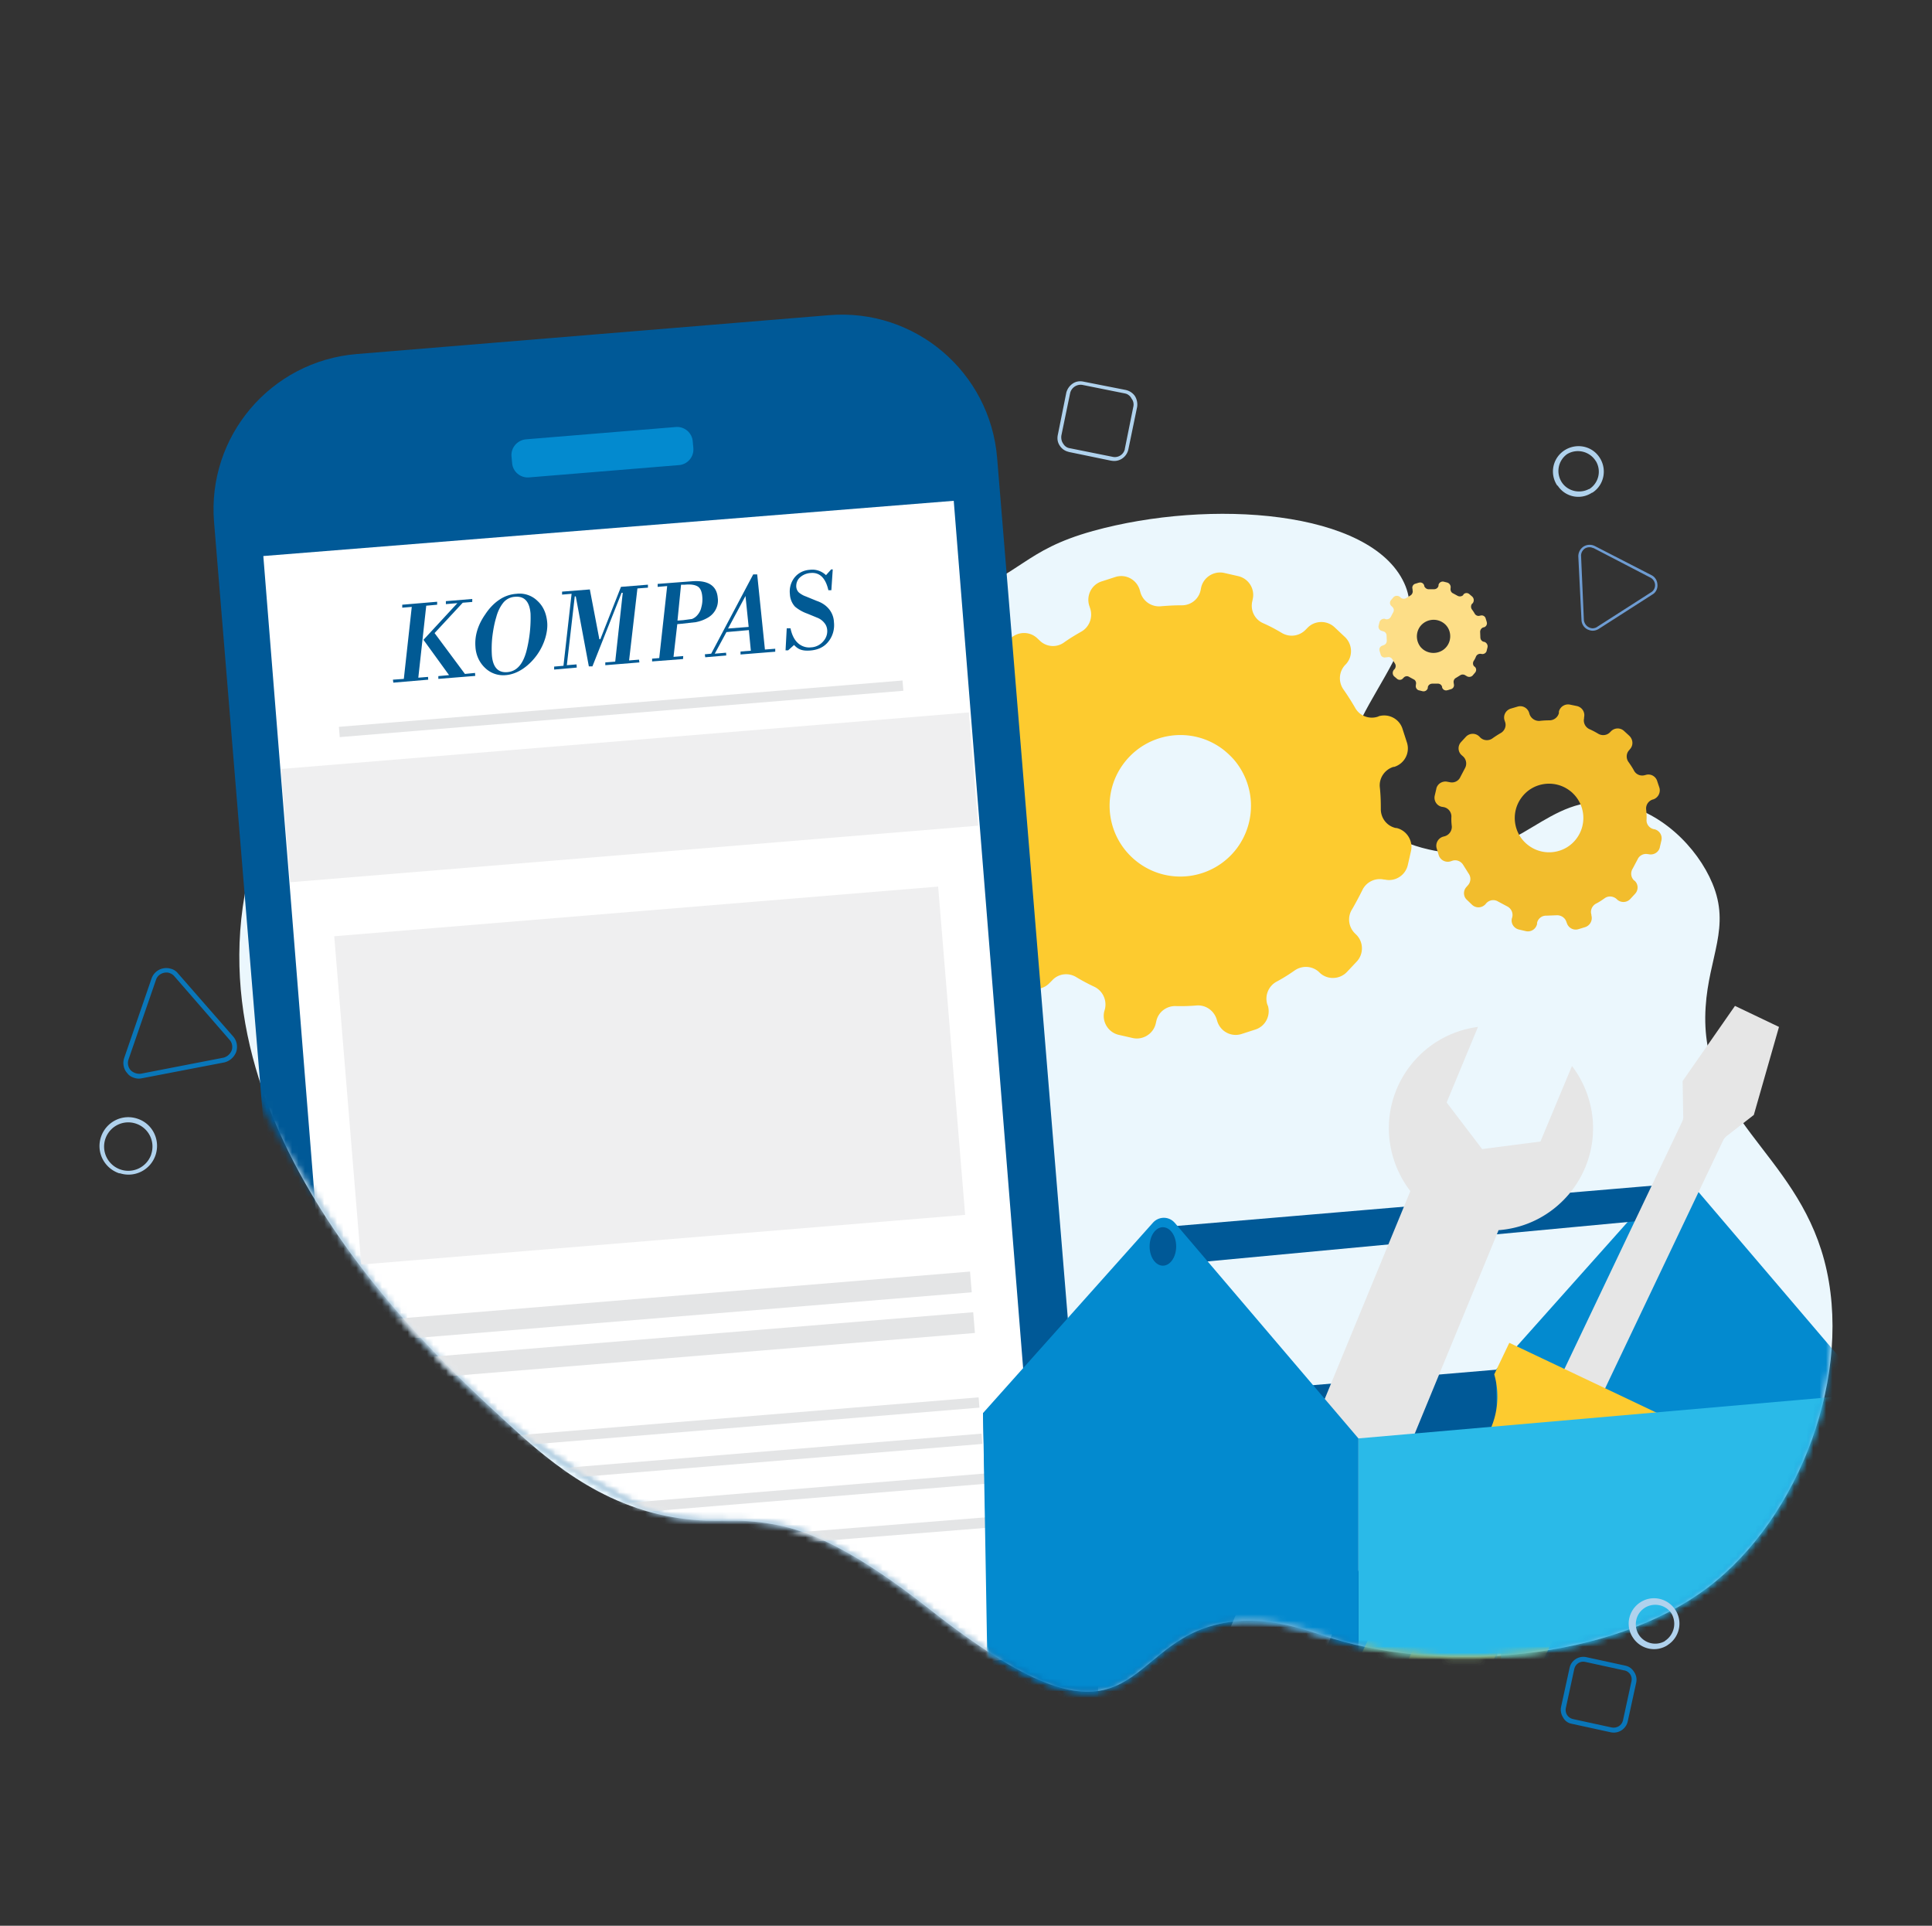
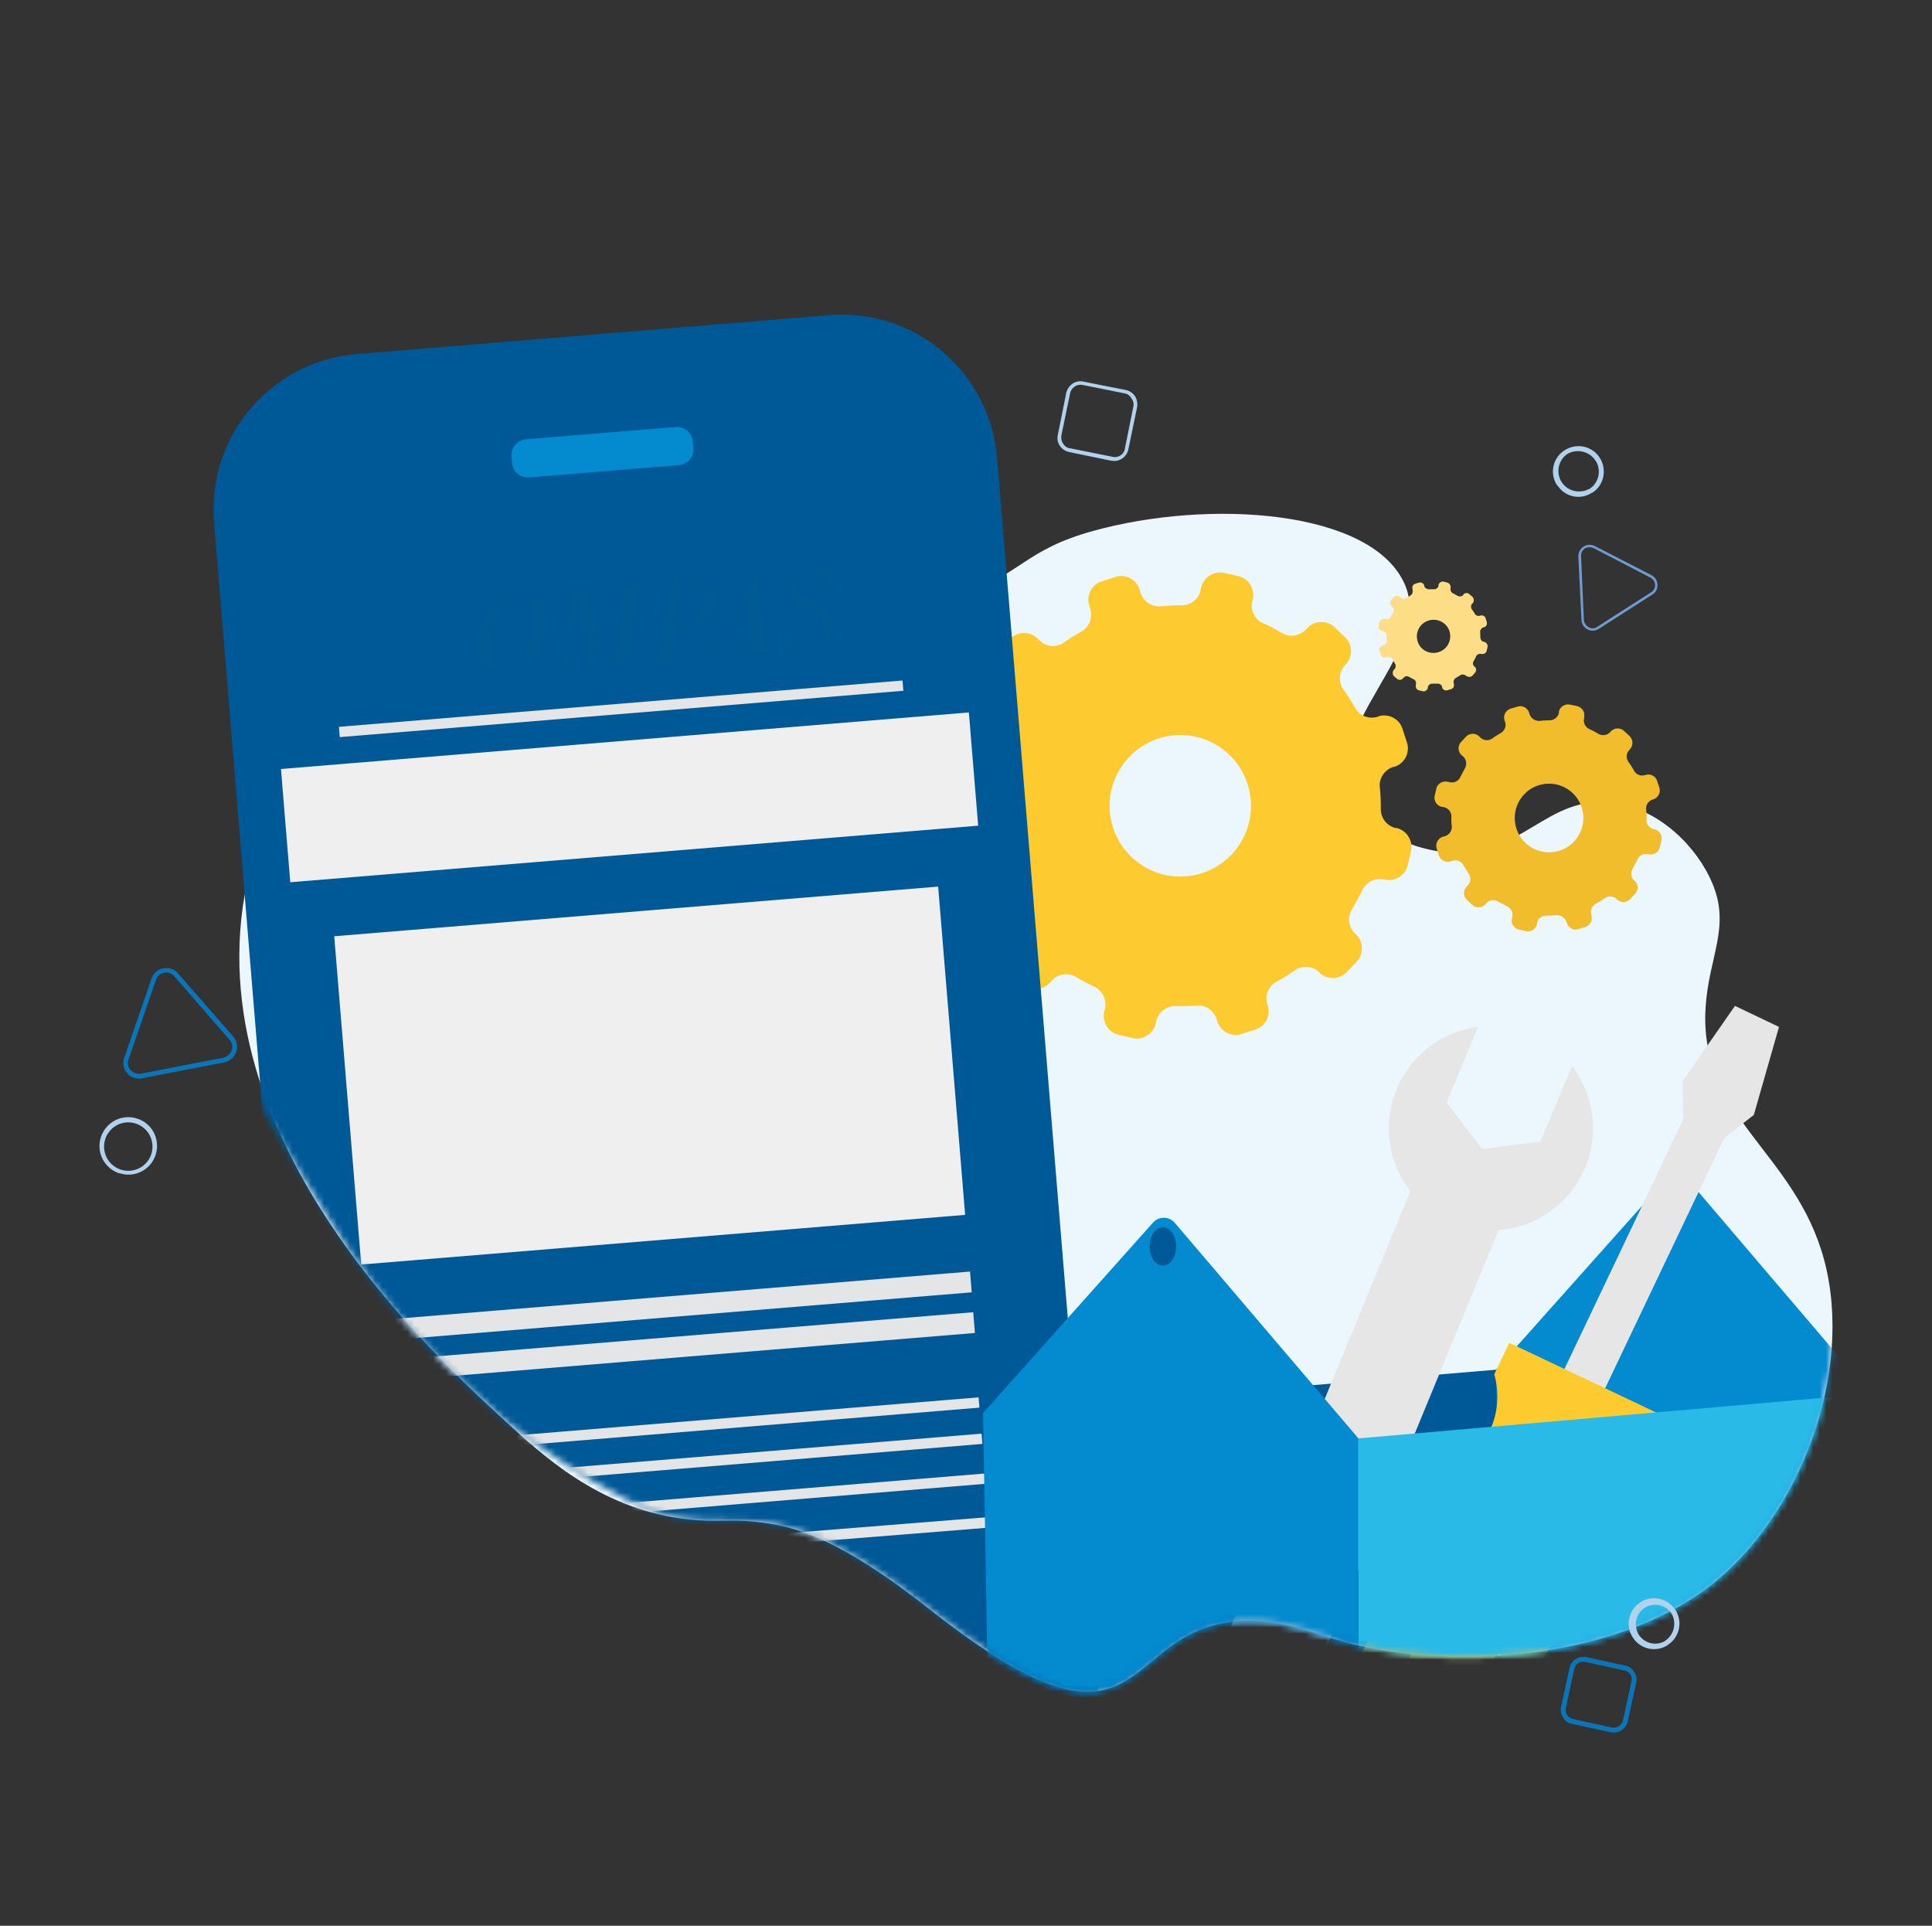
<svg xmlns="http://www.w3.org/2000/svg" width="301" height="300" fill="none">
  <rect width="100%" height="100%" fill="#333333" stroke="none" />
  <style>.M{fill-rule:evenodd}.N{fill:#fff}.O{fill:#e4e5e6}.P{fill:#015a94}.Q{fill:#005997}.R{fill:#038acf}</style>
  <g class="M">
    <path d="M251.458 125.066c-10.504-1.483-14.551 8.897-26.136 7.723-4.572-.463-11.677-2.842-14.458-8.248-5.653-11.029 12.821-23.078 7.909-33.705-5.252-11.4-30.245-13.16-48.472-8.125-10.998 3.058-11.029 6.858-21.316 10.226-31.542 10.411-46.649-9.361-72.167-.68-18.598 6.333-32.562 24.437-37.412 41.49-11.461 40.625 26.692 76.028 39.018 87.366 6.086 5.623 14.767 13.624 27.526 15.416 6.272.896 8.032-.247 14.86.989 5.468 1.019 12.419 4.047 24.035 13.191 30.801 24.251 29.72 7.538 42.787 2.935 8.187-2.873 15.601.278 20.143 1.668 17.115 5.19 43.096 3.491 58.296-8.001 14.427-10.936 22.799-33.55 18.134-51.005-4.541-16.991-19.586-22.181-18.474-39.42.494-7.847 3.923-12.45 1.05-19.277-2.317-5.561-8.125-11.524-15.323-12.543z" fill="#ebf7fd" />
    <path d="M192.73 132.109c-3.645 4.882-10.535 5.901-15.415 2.256s-5.901-10.535-2.256-15.416 10.535-5.901 15.416-2.255a12.66 12.66 0 0 1 1.761 1.637 11.06 11.06 0 0 1 .494 13.778zm16.775-32.901l-1.606-1.514c-1.205-1.112-3.12-1.05-4.233.154l-.216.216c-.988 1.05-2.533 1.267-3.769.525-.926-.556-1.915-1.081-2.904-1.514-1.328-.587-2.008-2.039-1.668-3.429l.062-.309c.371-1.606-.649-3.213-2.255-3.584l-2.163-.494c-1.607-.371-3.244.649-3.615 2.255l-.092.463c-.309 1.39-1.545 2.348-2.966 2.317-1.081 0-2.162.062-3.244.154a3.02 3.02 0 0 1-3.151-2.132l-.124-.432c-.494-1.606-2.162-2.502-3.768-2.008l-2.101.68c-1.576.463-2.472 2.132-2.008 3.738l.185.556c.402 1.359-.154 2.811-1.359 3.522-.927.525-1.854 1.081-2.719 1.699a2.94 2.94 0 0 1-3.738-.216l-.494-.463c-1.205-1.112-3.12-1.019-4.233.185l-1.513 1.606c-1.113 1.205-1.051 3.12.154 4.233l.525.494c1.051.958 1.267 2.533.525 3.738a24.13 24.13 0 0 0-1.482 2.78c-.587 1.267-2.008 1.947-3.368 1.638l-.679-.155c-1.607-.37-3.244.649-3.615 2.255l-.494 2.163c-.371 1.606.649 3.244 2.255 3.615l.711.154c1.359.309 2.347 1.545 2.317 2.935a36.39 36.39 0 0 0 .123 3.182 2.98 2.98 0 0 1-2.131 3.12l-.649.185c-1.607.495-2.503 2.163-2.008 3.769l.679 2.101c.464 1.576 2.132 2.472 3.739 2.008l.617-.185c1.329-.433 2.812.124 3.491 1.359.526.927 1.082 1.823 1.669 2.719.833 1.143.741 2.718-.217 3.769l-.463.463c-1.113 1.205-1.02 3.12.185 4.233l1.607 1.513c1.205 1.113 3.12 1.051 4.232-.154l.402-.402c.957-1.05 2.533-1.235 3.738-.494a31.21 31.21 0 0 0 2.842 1.514c1.266.618 1.946 2.039 1.637 3.429l-.123.432c-.371 1.607.649 3.244 2.255 3.615l2.163.494c1.606.371 3.243-.648 3.614-2.255l.093-.402c.309-1.39 1.575-2.347 2.996-2.317a28.57 28.57 0 0 0 3.244-.092c1.421-.124 2.719.772 3.151 2.132l.093.309c.494 1.606 2.163 2.502 3.769 2.008l2.101-.68c1.575-.463 2.471-2.101 2.039-3.677 0-.03 0-.03-.031-.061l-.093-.247a3.02 3.02 0 0 1 1.452-3.491c.989-.526 1.916-1.112 2.842-1.761 1.174-.804 2.719-.711 3.769.247l.155.154c1.205 1.113 3.12 1.02 4.232-.185l1.514-1.607c1.112-1.204 1.05-3.12-.155-4.232l-.092-.093c-1.051-.988-1.267-2.595-.494-3.799.556-.958 1.081-1.946 1.575-2.935.587-1.298 2.008-2.008 3.398-1.699h.124c1.606.371 3.213-.649 3.584-2.255l.494-2.163c.37-1.607-.649-3.244-2.256-3.615h-.123c-1.39-.309-2.348-1.575-2.317-2.996 0-1.113-.031-2.225-.154-3.337-.155-1.421.741-2.749 2.1-3.182h.124c1.606-.494 2.502-2.162 2.008-3.769l-.68-2.1c-.463-1.576-2.1-2.472-3.676-2.04-.031 0-.031 0-.062.032l-.155.061c-1.359.433-2.842-.154-3.521-1.421-.556-.957-1.143-1.884-1.792-2.811a3.03 3.03 0 0 1 .216-3.8l.155-.155c1.112-1.205 1.05-3.12-.186-4.263.031.031 0 0 0 0z" fill="#fdcb2f" />
    <path d="M225.414 100.691c-.865 1.143-2.533 1.359-3.676.494-.124-.092-.247-.216-.371-.34-.772-.926-.834-2.255-.123-3.243a2.64 2.64 0 0 1 3.645-.556c1.174.834 1.39 2.502.525 3.645zm3.955-7.754l-.402-.34c-.278-.278-.711-.278-.958 0l-.031.031v.062c-.247.247-.618.278-.896.124l-.679-.371c-.309-.124-.464-.463-.402-.803v-.062c.062-.371-.185-.742-.556-.834l-.494-.124a.68.68 0 0 0-.834.494v.031.093c-.062.34-.371.556-.711.556h-.741c-.34.031-.649-.185-.773-.494v-.062a.64.64 0 0 0-.834-.463h-.031l-.494.154a.64.64 0 0 0-.463.834v.031.124a.75.75 0 0 1-.309.834l-.649.402c-.278.185-.649.154-.896-.062l-.093-.093c-.309-.247-.741-.247-1.019.031l-.34.402c-.278.278-.278.71 0 .958l.031.031.123.124c.248.216.309.587.124.865l-.34.649c-.154.309-.463.463-.803.402l-.154-.062a.75.75 0 0 0-.835.556l-.123.494a.68.68 0 0 0 .494.834h.031l.155.062c.339.062.556.34.556.68l.03.741a.71.71 0 0 1-.494.742l-.154.061c-.371.093-.587.464-.464.835v.03l.155.495a.64.64 0 0 0 .834.463h.031.154a.69.69 0 0 1 .803.309l.402.649c.185.278.155.649-.062.896l-.092.092c-.247.309-.248.742.031 1.02l.401.34c.278.278.711.278.958 0l.031-.031.092-.093c.217-.247.587-.309.865-.123l.68.37c.309.124.463.495.371.804v.092a.68.68 0 0 0 .494.834h.031l.494.124a.68.68 0 0 0 .834-.494v-.031-.093c.062-.34.371-.556.711-.556h.772c.34-.031.649.154.742.494v.062a.64.64 0 0 0 .834.463h.031l.494-.154a.64.64 0 0 0 .463-.834v-.031-.062c-.092-.309.031-.679.34-.834l.649-.402c.278-.185.649-.154.896.062h.031c.309.247.741.247 1.019-.031l.34-.401c.278-.278.278-.711 0-.958l-.031-.031h-.031c-.247-.216-.278-.587-.123-.865a3.14 3.14 0 0 0 .371-.71c.154-.309.463-.464.803-.402h.03c.371.093.742-.124.835-.494v-.031l.123-.495c.093-.37-.154-.772-.525-.864h-.031c-.34-.062-.556-.371-.556-.711l-.031-.772c-.031-.34.185-.68.525-.772h.031a.64.64 0 0 0 .464-.834v-.031l-.155-.494a.64.64 0 0 0-.834-.463h-.031-.031c-.309.123-.679-.031-.834-.34-.123-.216-.278-.433-.432-.649a.74.74 0 0 1 .062-.896h.03a.77.77 0 0 0 0-1.05l-.03-.031z" fill="#fdde87" />
  </g>
  <mask id="A" maskUnits="userSpaceOnUse" x="17" y="31" width="269" height="233" mask-type="alpha">
    <path d="M29.675 60.252C-4.709 106.128 44.288 178.45 50.991 189.541c9.176 15.199 20.05 24.93 27.434 31.572 0 0 17.486 13.995 27.526 15.416 2.894.414 4.828.393 6.743.372 2.233-.024 4.44-.048 8.116.617 5.469 1.019 12.42 4.047 24.035 13.191 30.801 24.252 29.72 7.538 42.788 2.935 8.187-2.873 15.601.278 20.142 1.668 17.115 5.191 43.096 3.492 58.296-8.001 14.427-10.936 22.799-33.55 18.134-51.005-2.008-7.476-11.615-11.09-10.504-18.474.556-3.615 2.719-4.387 5.252-12.018 1.792-5.375 3.059-9.391 1.02-11.708s-6.117-2.132-8.928-1.02c-3.43 1.329-4.48 4.14-5.314 3.8-1.668-.68 4.603-10.813 1.051-19.277-2.317-5.561-8.126-11.524-15.324-12.543-5.321-.751-8.985 1.542-12.812 3.835-3.726 2.234-7.607 4.468-13.323 3.888-4.573-.463-11.678-2.842-14.458-8.248-5.654-11.029 12.82-23.077 7.908-33.705-5.252-11.4-30.244-13.161-48.472-8.125-2.316.649-4.603 1.483-6.765 2.533.402-5.592.309-15.724-4.789-26.476 0 0-3.429-7.229-8.928-13.068-7.36-7.806-28.305-14.201-51.476-14.201-25.068 0-52.742 7.48-68.668 28.752z" class="N" />
  </mask>
  <g mask="url(#A)" class="M Q">
    <path d="M55.563 55.154l73.588-6.055c13.377-1.112 25.085 8.835 26.197 22.212l15.663 190.643c1.113 13.377-8.835 25.086-22.212 26.198l-73.588 6.055c-13.377 1.112-25.085-8.835-26.198-22.212L33.351 81.352c-1.112-13.377 8.836-25.085 22.212-26.198z" />
  </g>
  <mask id="B" maskUnits="userSpaceOnUse" x="17" y="31" width="269" height="233" mask-type="alpha">
-     <path d="M29.675 60.252C-4.709 106.128 44.288 178.45 50.991 189.541c9.176 15.199 20.05 24.93 27.434 31.572 0 0 17.486 13.995 27.526 15.416 2.894.414 4.828.393 6.743.372 2.233-.024 4.44-.048 8.116.617 5.469 1.019 12.42 4.047 24.035 13.191 30.801 24.252 29.72 7.538 42.788 2.935 8.187-2.873 15.601.278 20.142 1.668 17.115 5.191 43.096 3.492 58.296-8.001 14.427-10.936 22.799-33.55 18.134-51.005-2.008-7.476-11.615-11.09-10.504-18.474.556-3.615 2.719-4.387 5.252-12.018 1.792-5.375 3.059-9.391 1.02-11.708s-6.117-2.132-8.928-1.02c-3.43 1.329-4.48 4.14-5.314 3.8-1.668-.68 4.603-10.813 1.051-19.277-2.317-5.561-8.126-11.524-15.324-12.543-5.321-.751-8.985 1.542-12.812 3.835-3.726 2.234-7.607 4.468-13.323 3.888-4.573-.463-11.678-2.842-14.458-8.248-5.654-11.029 12.82-23.077 7.908-33.705-5.252-11.4-30.244-13.161-48.472-8.125-2.316.649-4.603 1.483-6.765 2.533.402-5.592.309-15.724-4.789-26.476 0 0-3.429-7.229-8.928-13.068-7.36-7.806-28.305-14.201-51.476-14.201-25.068 0-52.742 7.48-68.668 28.752z" class="N" />
-   </mask>
+     </mask>
  <g mask="url(#B)" class="M N">
    <path d="M41.025 86.621l107.565-8.605 14.403 180.025-107.565 8.605L41.025 86.621z" />
  </g>
  <mask id="C" maskUnits="userSpaceOnUse" x="17" y="31" width="269" height="233" mask-type="alpha">
    <path d="M29.675 60.252C-4.709 106.128 44.288 178.45 50.991 189.541c9.176 15.199 20.05 24.93 27.434 31.572 0 0 17.486 13.995 27.526 15.416 2.894.414 4.828.393 6.743.372 2.233-.024 4.44-.048 8.116.617 5.469 1.019 12.42 4.047 24.035 13.191 30.801 24.252 29.72 7.538 42.788 2.935 8.187-2.873 15.601.278 20.142 1.668 17.115 5.191 43.096 3.492 58.296-8.001 14.427-10.936 22.799-33.55 18.134-51.005-2.008-7.476-11.615-11.09-10.504-18.474.556-3.615 2.719-4.387 5.252-12.018 1.792-5.375 3.059-9.391 1.02-11.708s-6.117-2.132-8.928-1.02c-3.43 1.329-4.48 4.14-5.314 3.8-1.668-.68 4.603-10.813 1.051-19.277-2.317-5.561-8.126-11.524-15.324-12.543-5.321-.751-8.985 1.542-12.812 3.835-3.726 2.234-7.607 4.468-13.323 3.888-4.573-.463-11.678-2.842-14.458-8.248-5.654-11.029 12.82-23.077 7.908-33.705-5.252-11.4-30.244-13.161-48.472-8.125-2.316.649-4.603 1.483-6.765 2.533.402-5.592.309-15.724-4.789-26.476 0 0-3.429-7.229-8.928-13.068-7.36-7.806-28.305-14.201-51.476-14.201-25.068 0-52.742 7.48-68.668 28.752z" class="N" />
  </mask>
  <g mask="url(#C)" class="M">
    <path d="M52.072 145.852l94.089-7.736 4.205 51.14-94.089 7.736-4.205-51.14z" fill="#efeff0" />
  </g>
  <mask id="D" maskUnits="userSpaceOnUse" x="17" y="31" width="269" height="233" mask-type="alpha">
    <path d="M29.675 60.252C-4.709 106.128 44.288 178.45 50.991 189.541c9.176 15.199 20.05 24.93 27.434 31.572 0 0 17.486 13.995 27.526 15.416 2.894.414 4.828.393 6.743.372 2.233-.024 4.44-.048 8.116.617 5.469 1.019 12.42 4.047 24.035 13.191 30.801 24.252 29.72 7.538 42.788 2.935 8.187-2.873 15.601.278 20.142 1.668 17.115 5.191 43.096 3.492 58.296-8.001 14.427-10.936 22.799-33.55 18.134-51.005-2.008-7.476-11.615-11.09-10.504-18.474.556-3.615 2.719-4.387 5.252-12.018 1.792-5.375 3.059-9.391 1.02-11.708s-6.117-2.132-8.928-1.02c-3.43 1.329-4.48 4.14-5.314 3.8-1.668-.68 4.603-10.813 1.051-19.277-2.317-5.561-8.126-11.524-15.324-12.543-5.321-.751-8.985 1.542-12.812 3.835-3.726 2.234-7.607 4.468-13.323 3.888-4.573-.463-11.678-2.842-14.458-8.248-5.654-11.029 12.82-23.077 7.908-33.705-5.252-11.4-30.244-13.161-48.472-8.125-2.316.649-4.603 1.483-6.765 2.533.402-5.592.309-15.724-4.789-26.476 0 0-3.429-7.229-8.928-13.068-7.36-7.806-28.305-14.201-51.476-14.201-25.068 0-52.742 7.48-68.668 28.752z" class="N" />
  </mask>
  <g mask="url(#D)" class="M O">
    <path d="M52.801 113.228l87.808-7.219.132 1.601-87.809 7.219-.132-1.601z" />
  </g>
  <mask id="E" maskUnits="userSpaceOnUse" x="17" y="31" width="269" height="233" mask-type="alpha">
    <path d="M29.675 60.252C-4.709 106.128 44.288 178.45 50.991 189.541c9.176 15.199 20.05 24.93 27.434 31.572 0 0 17.486 13.995 27.526 15.416 2.894.414 4.828.393 6.743.372 2.233-.024 4.44-.048 8.116.617 5.469 1.019 12.42 4.047 24.035 13.191 30.801 24.252 29.72 7.538 42.788 2.935 8.187-2.873 15.601.278 20.142 1.668 17.115 5.191 43.096 3.492 58.296-8.001 14.427-10.936 22.799-33.55 18.134-51.005-2.008-7.476-11.615-11.09-10.504-18.474.556-3.615 2.719-4.387 5.252-12.018 1.792-5.375 3.059-9.391 1.02-11.708s-6.117-2.132-8.928-1.02c-3.43 1.329-4.48 4.14-5.314 3.8-1.668-.68 4.603-10.813 1.051-19.277-2.317-5.561-8.126-11.524-15.324-12.543-5.321-.751-8.985 1.542-12.812 3.835-3.726 2.234-7.607 4.468-13.323 3.888-4.573-.463-11.678-2.842-14.458-8.248-5.654-11.029 12.82-23.077 7.908-33.705-5.252-11.4-30.244-13.161-48.472-8.125-2.316.649-4.603 1.483-6.765 2.533.402-5.592.309-15.724-4.789-26.476 0 0-3.429-7.229-8.928-13.068-7.36-7.806-28.305-14.201-51.476-14.201-25.068 0-52.742 7.48-68.668 28.752z" class="N" />
  </mask>
  <g mask="url(#E)" class="M O">
    <use href="#c" />
  </g>
  <mask id="F" maskUnits="userSpaceOnUse" x="17" y="31" width="269" height="233" mask-type="alpha">
    <path d="M29.675 60.252C-4.709 106.128 44.288 178.45 50.991 189.541c9.176 15.199 20.05 24.93 27.434 31.572 0 0 17.486 13.995 27.526 15.416 2.894.414 4.828.393 6.743.372 2.233-.024 4.44-.048 8.116.617 5.469 1.019 12.42 4.047 24.035 13.191 30.801 24.252 29.72 7.538 42.788 2.935 8.187-2.873 15.601.278 20.142 1.668 17.115 5.191 43.096 3.492 58.296-8.001 14.427-10.936 22.799-33.55 18.134-51.005-2.008-7.476-11.615-11.09-10.504-18.474.556-3.615 2.719-4.387 5.252-12.018 1.792-5.375 3.059-9.391 1.02-11.708s-6.117-2.132-8.928-1.02c-3.43 1.329-4.48 4.14-5.314 3.8-1.668-.68 4.603-10.813 1.051-19.277-2.317-5.561-8.126-11.524-15.324-12.543-5.321-.751-8.985 1.542-12.812 3.835-3.726 2.234-7.607 4.468-13.323 3.888-4.573-.463-11.678-2.842-14.458-8.248-5.654-11.029 12.82-23.077 7.908-33.705-5.252-11.4-30.244-13.161-48.472-8.125-2.316.649-4.603 1.483-6.765 2.533.402-5.592.309-15.724-4.789-26.476 0 0-3.429-7.229-8.928-13.068-7.36-7.806-28.305-14.201-51.476-14.201-25.068 0-52.742 7.48-68.668 28.752z" class="N" />
  </mask>
  <g mask="url(#F)" class="M O">
    <use href="#c" x=".496" y="6.335" />
  </g>
  <mask id="G" maskUnits="userSpaceOnUse" x="17" y="31" width="269" height="233" mask-type="alpha">
    <path d="M29.675 60.252C-4.709 106.128 44.288 178.45 50.991 189.541c9.176 15.199 20.05 24.93 27.434 31.572 0 0 17.486 13.995 27.526 15.416 2.894.414 4.828.393 6.743.372 2.233-.024 4.44-.048 8.116.617 5.469 1.019 12.42 4.047 24.035 13.191 30.801 24.252 29.72 7.538 42.788 2.935 8.187-2.873 15.601.278 20.142 1.668 17.115 5.191 43.096 3.492 58.296-8.001 14.427-10.936 22.799-33.55 18.134-51.005-2.008-7.476-11.615-11.09-10.504-18.474.556-3.615 2.719-4.387 5.252-12.018 1.792-5.375 3.059-9.391 1.02-11.708s-6.117-2.132-8.928-1.02c-3.43 1.329-4.48 4.14-5.314 3.8-1.668-.68 4.603-10.813 1.051-19.277-2.317-5.561-8.126-11.524-15.324-12.543-5.321-.751-8.985 1.542-12.812 3.835-3.726 2.234-7.607 4.468-13.323 3.888-4.573-.463-11.678-2.842-14.458-8.248-5.654-11.029 12.82-23.077 7.908-33.705-5.252-11.4-30.244-13.161-48.472-8.125-2.316.649-4.603 1.483-6.765 2.533.402-5.592.309-15.724-4.789-26.476 0 0-3.429-7.229-8.928-13.068-7.36-7.806-28.305-14.201-51.476-14.201-25.068 0-52.742 7.48-68.668 28.752z" class="N" />
  </mask>
  <g mask="url(#G)" class="M P">
-     <path d="M74.038 105.294l-5.746.464v-.433l1.668-.154-3.985-5.499 5.283-5.715-1.792.154v-.463l4.109-.34v.463l-1.483.123-4.387 4.727 4.727 6.364 1.576-.154.031.463zm-7.322.587l-5.437.464-.062-.464 1.699-.123 1.236-11.215-1.483.124v-.463l5.437-.463v.463l-1.699.154-1.236 11.214 1.514-.123.031.432z" />
-   </g>
+     </g>
  <mask id="H" maskUnits="userSpaceOnUse" x="17" y="31" width="269" height="233" mask-type="alpha">
    <path d="M29.675 60.252C-4.709 106.128 44.288 178.45 50.991 189.541c9.176 15.199 20.05 24.93 27.434 31.572 0 0 17.486 13.995 27.526 15.416 2.894.414 4.828.393 6.743.372 2.233-.024 4.44-.048 8.116.617 5.469 1.019 12.42 4.047 24.035 13.191 30.801 24.252 29.72 7.538 42.788 2.935 8.187-2.873 15.601.278 20.142 1.668 17.115 5.191 43.096 3.492 58.296-8.001 14.427-10.936 22.799-33.55 18.134-51.005-2.008-7.476-11.615-11.09-10.504-18.474.556-3.615 2.719-4.387 5.252-12.018 1.792-5.375 3.059-9.391 1.02-11.708s-6.117-2.132-8.928-1.02c-3.43 1.329-4.48 4.14-5.314 3.8-1.668-.68 4.603-10.813 1.051-19.277-2.317-5.561-8.126-11.524-15.324-12.543-5.321-.751-8.985 1.542-12.812 3.835-3.726 2.234-7.607 4.468-13.323 3.888-4.573-.463-11.678-2.842-14.458-8.248-5.654-11.029 12.82-23.077 7.908-33.705-5.252-11.4-30.244-13.161-48.472-8.125-2.316.649-4.603 1.483-6.765 2.533.402-5.592.309-15.724-4.789-26.476 0 0-3.429-7.229-8.928-13.068-7.36-7.806-28.305-14.201-51.476-14.201-25.068 0-52.742 7.48-68.668 28.752z" class="N" />
  </mask>
  <g mask="url(#H)" class="M P">
    <path d="M80.248 92.968a2.55 2.55 0 0 0-1.792.865c-.556.68-.927 1.483-1.143 2.317-.309 1.02-.494 2.07-.618 3.12a17.09 17.09 0 0 0-.062 2.811c.154 1.854.958 2.75 2.41 2.626s2.41-1.205 2.966-3.244a20.88 20.88 0 0 0 .649-5.869c-.154-1.885-.958-2.75-2.41-2.626zm-6.179 7.754c-.124-1.668.371-3.367 1.545-5.036.587-.896 1.328-1.699 2.224-2.286.772-.525 1.699-.834 2.626-.896a3.96 3.96 0 0 1 3.244 1.081c.927.834 1.421 1.977 1.545 3.367s-.371 3.336-1.545 5.005-2.966 3.058-4.881 3.213c-1.205.123-2.379-.278-3.244-1.113-.927-.865-1.452-2.069-1.514-3.336z" />
  </g>
  <mask id="I" maskUnits="userSpaceOnUse" x="17" y="31" width="269" height="233" mask-type="alpha">
    <path d="M29.675 60.252C-4.709 106.128 44.288 178.45 50.991 189.541c9.176 15.199 20.05 24.93 27.434 31.572 0 0 17.486 13.995 27.526 15.416 2.894.414 4.828.393 6.743.372 2.233-.024 4.44-.048 8.116.617 5.469 1.019 12.42 4.047 24.035 13.191 30.801 24.252 29.72 7.538 42.788 2.935 8.187-2.873 15.601.278 20.142 1.668 17.115 5.191 43.096 3.492 58.296-8.001 14.427-10.936 22.799-33.55 18.134-51.005-2.008-7.476-11.615-11.09-10.504-18.474.556-3.615 2.719-4.387 5.252-12.018 1.792-5.375 3.059-9.391 1.02-11.708s-6.117-2.132-8.928-1.02c-3.43 1.329-4.48 4.14-5.314 3.8-1.668-.68 4.603-10.813 1.051-19.277-2.317-5.561-8.126-11.524-15.324-12.543-5.321-.751-8.985 1.542-12.812 3.835-3.726 2.234-7.607 4.468-13.323 3.888-4.573-.463-11.678-2.842-14.458-8.248-5.654-11.029 12.82-23.077 7.908-33.705-5.252-11.4-30.244-13.161-48.472-8.125-2.316.649-4.603 1.483-6.765 2.533.402-5.592.309-15.724-4.789-26.476 0 0-3.429-7.229-8.928-13.068-7.36-7.806-28.305-14.201-51.476-14.201-25.068 0-52.742 7.48-68.668 28.752z" class="N" />
  </mask>
  <g mask="url(#I)" class="M P">
    <path d="M89.856 103.997l-3.522.309v-.464l1.452-.123 1.267-11.215-1.483.124v-.463l4.325-.34 1.483 7.754h.154l3.213-8.156 4.202-.34v.463l-1.638.124-1.297 11.214 1.545-.123.062.432-5.314.433v-.433l1.545-.123 1.174-10.72h-.185l-4.541 11.461h-.556l-2.039-10.905h-.155l-1.236 10.72 1.514-.124.031.495z" />
  </g>
  <mask id="J" maskUnits="userSpaceOnUse" x="17" y="31" width="269" height="233" mask-type="alpha">
    <path d="M29.675 60.252C-4.709 106.128 44.288 178.45 50.991 189.541c9.176 15.199 20.05 24.93 27.434 31.572 0 0 17.486 13.995 27.526 15.416 2.894.414 4.828.393 6.743.372 2.233-.024 4.44-.048 8.116.617 5.469 1.019 12.42 4.047 24.035 13.191 30.801 24.252 29.72 7.538 42.788 2.935 8.187-2.873 15.601.278 20.142 1.668 17.115 5.191 43.096 3.492 58.296-8.001 14.427-10.936 22.799-33.55 18.134-51.005-2.008-7.476-11.615-11.09-10.504-18.474.556-3.615 2.719-4.387 5.252-12.018 1.792-5.375 3.059-9.391 1.02-11.708s-6.117-2.132-8.928-1.02c-3.43 1.329-4.48 4.14-5.314 3.8-1.668-.68 4.603-10.813 1.051-19.277-2.317-5.561-8.126-11.524-15.324-12.543-5.321-.751-8.985 1.542-12.812 3.835-3.726 2.234-7.607 4.468-13.323 3.888-4.573-.463-11.678-2.842-14.458-8.248-5.654-11.029 12.82-23.077 7.908-33.705-5.252-11.4-30.244-13.161-48.472-8.125-2.316.649-4.603 1.483-6.765 2.533.402-5.592.309-15.724-4.789-26.476 0 0-3.429-7.229-8.928-13.068-7.36-7.806-28.305-14.201-51.476-14.201-25.068 0-52.742 7.48-68.668 28.752z" class="N" />
  </mask>
  <g mask="url(#J)" class="M P">
    <path d="M105.55 96.675l.865-.062 1.39-.185c.309-.124.587-.309.803-.556.309-.34.557-.772.649-1.236a4.53 4.53 0 0 0 .155-1.699c-.062-.803-.309-1.328-.711-1.576s-1.05-.371-2.008-.278h-.587l-.556 5.592zm.865 5.993l-4.819.371v-.433l1.112-.092 1.236-11.215-1.483.124v-.463l5.252-.402c2.564-.216 3.954.649 4.108 2.564.186 1.267-.463 2.502-1.575 3.12a5.84 5.84 0 0 1-1.854.68l-2.193.247-.68.062-.587 5.097 1.514-.123-.031.463z" />
  </g>
  <mask id="K" maskUnits="userSpaceOnUse" x="17" y="31" width="269" height="233" mask-type="alpha">
    <path d="M29.675 60.252C-4.709 106.128 44.288 178.45 50.991 189.541c9.176 15.199 20.05 24.93 27.434 31.572 0 0 17.486 13.995 27.526 15.416 2.894.414 4.828.393 6.743.372 2.233-.024 4.44-.048 8.116.617 5.469 1.019 12.42 4.047 24.035 13.191 30.801 24.252 29.72 7.538 42.788 2.935 8.187-2.873 15.601.278 20.142 1.668 17.115 5.191 43.096 3.492 58.296-8.001 14.427-10.936 22.799-33.55 18.134-51.005-2.008-7.476-11.615-11.09-10.504-18.474.556-3.615 2.719-4.387 5.252-12.018 1.792-5.375 3.059-9.391 1.02-11.708s-6.117-2.132-8.928-1.02c-3.43 1.329-4.48 4.14-5.314 3.8-1.668-.68 4.603-10.813 1.051-19.277-2.317-5.561-8.126-11.524-15.324-12.543-5.321-.751-8.985 1.542-12.812 3.835-3.726 2.234-7.607 4.468-13.323 3.888-4.573-.463-11.678-2.842-14.458-8.248-5.654-11.029 12.82-23.077 7.908-33.705-5.252-11.4-30.244-13.161-48.472-8.125-2.316.649-4.603 1.483-6.765 2.533.402-5.592.309-15.724-4.789-26.476 0 0-3.429-7.229-8.928-13.068-7.36-7.806-28.305-14.201-51.476-14.201-25.068 0-52.742 7.48-68.668 28.752z" class="N" />
  </mask>
  <g mask="url(#K)" class="M P">
    <path d="M116.64 97.663l-.494-4.819-2.719 5.067 3.213-.247zm-3.491 4.449l-3.275.278-.062-.463.989-.093 6.549-12.357h.618l1.205 11.708 1.607-.123v.463l-5.407.433v-.464l1.607-.123-.309-3.213-3.491.309-1.823 3.367 1.761-.154.031.432z" />
  </g>
  <mask id="L" maskUnits="userSpaceOnUse" x="17" y="31" width="269" height="233" mask-type="alpha">
    <path d="M29.675 60.252C-4.709 106.128 44.288 178.45 50.991 189.541c9.176 15.199 20.05 24.93 27.434 31.572 0 0 17.486 13.995 27.526 15.416 2.894.414 4.828.393 6.743.372 2.233-.024 4.44-.048 8.116.617 5.469 1.019 12.42 4.047 24.035 13.191 30.801 24.252 29.72 7.538 42.788 2.935 8.187-2.873 15.601.278 20.142 1.668 17.115 5.191 43.096 3.492 58.296-8.001 14.427-10.936 22.799-33.55 18.134-51.005-2.008-7.476-11.615-11.09-10.504-18.474.556-3.615 2.719-4.387 5.252-12.018 1.792-5.375 3.059-9.391 1.02-11.708s-6.117-2.132-8.928-1.02c-3.43 1.329-4.48 4.14-5.314 3.8-1.668-.68 4.603-10.813 1.051-19.277-2.317-5.561-8.126-11.524-15.324-12.543-5.321-.751-8.985 1.542-12.812 3.835-3.726 2.234-7.607 4.468-13.323 3.888-4.573-.463-11.678-2.842-14.458-8.248-5.654-11.029 12.82-23.077 7.908-33.705-5.252-11.4-30.244-13.161-48.472-8.125-2.316.649-4.603 1.483-6.765 2.533.402-5.592.309-15.724-4.789-26.476 0 0-3.429-7.229-8.928-13.068-7.36-7.806-28.305-14.201-51.476-14.201-25.068 0-52.742 7.48-68.668 28.752z" class="N" />
  </mask>
  <g mask="url(#L)" class="M P">
    <path d="M122.788 101.309h-.401l.185-3.429h.587c.216 1.05.618 1.823 1.174 2.317s1.298.741 2.039.648c.711-.03 1.39-.37 1.854-.895.463-.494.71-1.143.648-1.823-.031-.402-.185-.803-.463-1.112a2.59 2.59 0 0 0-1.05-.772l-1.576-.649a6.15 6.15 0 0 1-1.915-1.081c-.495-.525-.773-1.236-.804-1.946a3.52 3.52 0 0 1 .742-2.626c.587-.71 1.421-1.112 2.348-1.174.927-.124 1.853.185 2.533.834l.803-.896h.247l-.216 3.244h-.463c-.433-1.915-1.36-2.811-2.75-2.688-.618.031-1.236.278-1.699.711-.402.371-.587.896-.556 1.452.031.34.185.68.432.896.309.247.68.463 1.051.587l1.73.71c.741.247 1.421.68 1.915 1.298a3.41 3.41 0 0 1 .742 2.008c.123 1.081-.186 2.194-.865 3.028-.649.834-1.607 1.297-2.843 1.39s-1.884-.186-2.502-.865l-.927.834z" />
  </g>
  <mask id="M" maskUnits="userSpaceOnUse" x="17" y="31" width="269" height="233" mask-type="alpha">
    <path d="M29.675 60.252C-4.709 106.128 44.288 178.45 50.991 189.541c9.176 15.199 20.05 24.93 27.434 31.572 0 0 17.486 13.995 27.526 15.416 2.894.414 4.828.393 6.743.372 2.233-.024 4.44-.048 8.116.617 5.469 1.019 12.42 4.047 24.035 13.191 30.801 24.252 29.72 7.538 42.788 2.935 8.187-2.873 15.601.278 20.142 1.668 17.115 5.191 43.096 3.492 58.296-8.001 14.427-10.936 22.799-33.55 18.134-51.005-2.008-7.476-11.615-11.09-10.504-18.474.556-3.615 2.719-4.387 5.252-12.018 1.792-5.375 3.059-9.391 1.02-11.708s-6.117-2.132-8.928-1.02c-3.43 1.329-4.48 4.14-5.314 3.8-1.668-.68 4.603-10.813 1.051-19.277-2.317-5.561-8.126-11.524-15.324-12.543-5.321-.751-8.985 1.542-12.812 3.835-3.726 2.234-7.607 4.468-13.323 3.888-4.573-.463-11.678-2.842-14.458-8.248-5.654-11.029 12.82-23.077 7.908-33.705-5.252-11.4-30.244-13.161-48.472-8.125-2.316.649-4.603 1.483-6.765 2.533.402-5.592.309-15.724-4.789-26.476 0 0-3.429-7.229-8.928-13.068-7.36-7.806-28.305-14.201-51.476-14.201-25.068 0-52.742 7.48-68.668 28.752z" class="N" />
  </mask>
  <g mask="url(#M)" class="M">
    <path d="M43.772 119.796l107.175-8.812 1.45 17.642-107.174 8.811-1.45-17.641z" fill="#efeff0" />
  </g>
  <mask id="N" maskUnits="userSpaceOnUse" x="17" y="31" width="269" height="233" mask-type="alpha">
    <path d="M29.675 60.252C-4.709 106.128 44.288 178.45 50.991 189.541c9.176 15.199 20.05 24.93 27.434 31.572 0 0 17.486 13.995 27.526 15.416 2.894.414 4.828.393 6.743.372 2.233-.024 4.44-.048 8.116.617 5.469 1.019 12.42 4.047 24.035 13.191 30.801 24.252 29.72 7.538 42.788 2.935 8.187-2.873 15.601.278 20.142 1.668 17.115 5.191 43.096 3.492 58.296-8.001 14.427-10.936 22.799-33.55 18.134-51.005-2.008-7.476-11.615-11.09-10.504-18.474.556-3.615 2.719-4.387 5.252-12.018 1.792-5.375 3.059-9.391 1.02-11.708s-6.117-2.132-8.928-1.02c-3.43 1.329-4.48 4.14-5.314 3.8-1.668-.68 4.603-10.813 1.051-19.277-2.317-5.561-8.126-11.524-15.324-12.543-5.321-.751-8.985 1.542-12.812 3.835-3.726 2.234-7.607 4.468-13.323 3.888-4.573-.463-11.678-2.842-14.458-8.248-5.654-11.029 12.82-23.077 7.908-33.705-5.252-11.4-30.244-13.161-48.472-8.125-2.316.649-4.603 1.483-6.765 2.533.402-5.592.309-15.724-4.789-26.476 0 0-3.429-7.229-8.928-13.068-7.36-7.806-28.305-14.201-51.476-14.201-25.068 0-52.742 7.48-68.668 28.752z" class="N" />
  </mask>
  <g mask="url(#N)" class="M O">
    <use href="#d" />
  </g>
  <mask id="O" maskUnits="userSpaceOnUse" x="17" y="31" width="269" height="233" mask-type="alpha">
    <path d="M29.675 60.252C-4.709 106.128 44.288 178.45 50.991 189.541c9.176 15.199 20.05 24.93 27.434 31.572 0 0 17.486 13.995 27.526 15.416 2.894.414 4.828.393 6.743.372 2.233-.024 4.44-.048 8.116.617 5.469 1.019 12.42 4.047 24.035 13.191 30.801 24.252 29.72 7.538 42.788 2.935 8.187-2.873 15.601.278 20.142 1.668 17.115 5.191 43.096 3.492 58.296-8.001 14.427-10.936 22.799-33.55 18.134-51.005-2.008-7.476-11.615-11.09-10.504-18.474.556-3.615 2.719-4.387 5.252-12.018 1.792-5.375 3.059-9.391 1.02-11.708s-6.117-2.132-8.928-1.02c-3.43 1.329-4.48 4.14-5.314 3.8-1.668-.68 4.603-10.813 1.051-19.277-2.317-5.561-8.126-11.524-15.324-12.543-5.321-.751-8.985 1.542-12.812 3.835-3.726 2.234-7.607 4.468-13.323 3.888-4.573-.463-11.678-2.842-14.458-8.248-5.654-11.029 12.82-23.077 7.908-33.705-5.252-11.4-30.244-13.161-48.472-8.125-2.316.649-4.603 1.483-6.765 2.533.402-5.592.309-15.724-4.789-26.476 0 0-3.429-7.229-8.928-13.068-7.36-7.806-28.305-14.201-51.476-14.201-25.068 0-52.742 7.48-68.668 28.752z" class="N" />
  </mask>
  <g mask="url(#O)" class="M O">
    <use href="#d" x=".463" y="5.653" />
  </g>
  <mask id="P" maskUnits="userSpaceOnUse" x="17" y="31" width="269" height="233" mask-type="alpha">
    <path d="M29.675 60.252C-4.709 106.128 44.288 178.45 50.991 189.541c9.176 15.199 20.05 24.93 27.434 31.572 0 0 17.486 13.995 27.526 15.416 2.894.414 4.828.393 6.743.372 2.233-.024 4.44-.048 8.116.617 5.469 1.019 12.42 4.047 24.035 13.191 30.801 24.252 29.72 7.538 42.788 2.935 8.187-2.873 15.601.278 20.142 1.668 17.115 5.191 43.096 3.492 58.296-8.001 14.427-10.936 22.799-33.55 18.134-51.005-2.008-7.476-11.615-11.09-10.504-18.474.556-3.615 2.719-4.387 5.252-12.018 1.792-5.375 3.059-9.391 1.02-11.708s-6.117-2.132-8.928-1.02c-3.43 1.329-4.48 4.14-5.314 3.8-1.668-.68 4.603-10.813 1.051-19.277-2.317-5.561-8.126-11.524-15.324-12.543-5.321-.751-8.985 1.542-12.812 3.835-3.726 2.234-7.607 4.468-13.323 3.888-4.573-.463-11.678-2.842-14.458-8.248-5.654-11.029 12.82-23.077 7.908-33.705-5.252-11.4-30.244-13.161-48.472-8.125-2.316.649-4.603 1.483-6.765 2.533.402-5.592.309-15.724-4.789-26.476 0 0-3.429-7.229-8.928-13.068-7.36-7.806-28.305-14.201-51.476-14.201-25.068 0-52.742 7.48-68.668 28.752z" class="N" />
  </mask>
  <g mask="url(#P)" class="M O">
    <path d="M60.316 237.2l93.104-7.654.132 1.6-93.104 7.655-.132-1.601z" />
  </g>
  <mask id="Q" maskUnits="userSpaceOnUse" x="17" y="31" width="269" height="233" mask-type="alpha">
    <path d="M29.675 60.252C-4.709 106.128 44.288 178.45 50.991 189.541c9.176 15.199 20.05 24.93 27.434 31.572 0 0 17.486 13.995 27.526 15.416 2.894.414 4.828.393 6.743.372 2.233-.024 4.44-.048 8.116.617 5.469 1.019 12.42 4.047 24.035 13.191 30.801 24.252 29.72 7.538 42.788 2.935 8.187-2.873 15.601.278 20.142 1.668 17.115 5.191 43.096 3.492 58.296-8.001 14.427-10.936 22.799-33.55 18.134-51.005-2.008-7.476-11.615-11.09-10.504-18.474.556-3.615 2.719-4.387 5.252-12.018 1.792-5.375 3.059-9.391 1.02-11.708s-6.117-2.132-8.928-1.02c-3.43 1.329-4.48 4.14-5.314 3.8-1.668-.68 4.603-10.813 1.051-19.277-2.317-5.561-8.126-11.524-15.324-12.543-5.321-.751-8.985 1.542-12.812 3.835-3.726 2.234-7.607 4.468-13.323 3.888-4.573-.463-11.678-2.842-14.458-8.248-5.654-11.029 12.82-23.077 7.908-33.705-5.252-11.4-30.244-13.161-48.472-8.125-2.316.649-4.603 1.483-6.765 2.533.402-5.592.309-15.724-4.789-26.476 0 0-3.429-7.229-8.928-13.068-7.36-7.806-28.305-14.201-51.476-14.201-25.068 0-52.742 7.48-68.668 28.752z" class="N" />
  </mask>
  <g mask="url(#Q)" class="M O">
    <path d="M60.527 243.818l93.431-7.475.131 1.632-93.431 7.475-.13-1.632z" />
  </g>
  <mask id="R" maskUnits="userSpaceOnUse" x="17" y="31" width="269" height="233" mask-type="alpha">
    <path d="M29.675 60.252C-4.709 106.128 44.288 178.45 50.991 189.541c9.176 15.199 20.05 24.93 27.434 31.572 0 0 17.486 13.995 27.526 15.416 2.894.414 4.828.393 6.743.372 2.233-.024 4.44-.048 8.116.617 5.469 1.019 12.42 4.047 24.035 13.191 30.801 24.252 29.72 7.538 42.788 2.935 8.187-2.873 15.601.278 20.142 1.668 17.115 5.191 43.096 3.492 58.296-8.001 14.427-10.936 22.799-33.55 18.134-51.005-2.008-7.476-11.615-11.09-10.504-18.474.556-3.615 2.719-4.387 5.252-12.018 1.792-5.375 3.059-9.391 1.02-11.708s-6.117-2.132-8.928-1.02c-3.43 1.329-4.48 4.14-5.314 3.8-1.668-.68 4.603-10.813 1.051-19.277-2.317-5.561-8.126-11.524-15.324-12.543-5.321-.751-8.985 1.542-12.812 3.835-3.726 2.234-7.607 4.468-13.323 3.888-4.573-.463-11.678-2.842-14.458-8.248-5.654-11.029 12.82-23.077 7.908-33.705-5.252-11.4-30.244-13.161-48.472-8.125-2.316.649-4.603 1.483-6.765 2.533.402-5.592.309-15.724-4.789-26.476 0 0-3.429-7.229-8.928-13.068-7.36-7.806-28.305-14.201-51.476-14.201-25.068 0-52.742 7.48-68.668 28.752z" class="N" />
  </mask>
  <g mask="url(#R)" class="M R">
    <path d="M81.947 68.438l23.324-1.915c1.36-.123 2.565.896 2.657 2.255l.093 1.02c.124 1.359-.896 2.564-2.255 2.657L82.441 74.37c-1.359.123-2.564-.896-2.657-2.255l-.093-1.019c-.124-1.328.896-2.533 2.255-2.657z" />
  </g>
  <mask id="S" maskUnits="userSpaceOnUse" x="17" y="31" width="269" height="233" mask-type="alpha">
    <path d="M29.675 60.252C-4.709 106.128 44.288 178.45 50.991 189.541c9.176 15.199 20.05 24.93 27.434 31.572 0 0 17.486 13.995 27.526 15.416 2.894.414 4.828.393 6.743.372 2.233-.024 4.44-.048 8.116.617 5.469 1.019 12.42 4.047 24.035 13.191 30.801 24.252 29.72 7.538 42.788 2.935 8.187-2.873 15.601.278 20.142 1.668 17.115 5.191 43.096 3.492 58.296-8.001 14.427-10.936 22.799-33.55 18.134-51.005-2.008-7.476-11.615-11.09-10.504-18.474.556-3.615 2.719-4.387 5.252-12.018 1.792-5.375 3.059-9.391 1.02-11.708s-6.117-2.132-8.928-1.02c-3.43 1.329-4.48 4.14-5.314 3.8-1.668-.68 4.603-10.813 1.051-19.277-2.317-5.561-8.126-11.524-15.324-12.543-5.321-.751-8.985 1.542-12.812 3.835-3.726 2.234-7.607 4.468-13.323 3.888-4.573-.463-11.678-2.842-14.458-8.248-5.654-11.029 12.82-23.077 7.908-33.705-5.252-11.4-30.244-13.161-48.472-8.125-2.316.649-4.603 1.483-6.765 2.533.402-5.592.309-15.724-4.789-26.476 0 0-3.429-7.229-8.928-13.068-7.36-7.806-28.305-14.201-51.476-14.201-25.068 0-52.742 7.48-68.668 28.752z" class="N" />
  </mask>
  <g mask="url(#S)" class="M Q">
    <path d="M233.263 213.359l-80.107 6.766 1.483 63.949 78.624-9.793v-60.922z" />
  </g>
  <mask id="T" maskUnits="userSpaceOnUse" x="17" y="31" width="269" height="233" mask-type="alpha">
    <path d="M29.675 60.252C-4.709 106.128 44.288 178.45 50.991 189.541c9.176 15.199 20.05 24.93 27.434 31.572 0 0 17.486 13.995 27.526 15.416 2.894.414 4.828.393 6.743.372 2.233-.024 4.44-.048 8.116.617 5.469 1.019 12.42 4.047 24.035 13.191 30.801 24.252 29.72 7.538 42.788 2.935 8.187-2.873 15.601.278 20.142 1.668 17.115 5.191 43.096 3.492 58.296-8.001 14.427-10.936 22.799-33.55 18.134-51.005-2.008-7.476-11.615-11.09-10.504-18.474.556-3.615 2.719-4.387 5.252-12.018 1.792-5.375 3.059-9.391 1.02-11.708s-6.117-2.132-8.928-1.02c-3.43 1.329-4.48 4.14-5.314 3.8-1.668-.68 4.603-10.813 1.051-19.277-2.317-5.561-8.126-11.524-15.324-12.543-5.321-.751-8.985 1.542-12.812 3.835-3.726 2.234-7.607 4.468-13.323 3.888-4.573-.463-11.678-2.842-14.458-8.248-5.654-11.029 12.82-23.077 7.908-33.705-5.252-11.4-30.244-13.161-48.472-8.125-2.316.649-4.603 1.483-6.765 2.533.402-5.592.309-15.724-4.789-26.476 0 0-3.429-7.229-8.928-13.068-7.36-7.806-28.305-14.201-51.476-14.201-25.068 0-52.742 7.48-68.668 28.752z" class="N" />
  </mask>
  <g mask="url(#T)" class="M R">
    <path d="M262.95 183.733l28.607 33.55v60.767l-57.369-.371-1.112-64.32 26.476-29.688a2.25 2.25 0 0 1 3.182-.155l.216.217z" />
  </g>
  <mask id="U" maskUnits="userSpaceOnUse" x="17" y="31" width="269" height="233" mask-type="alpha">
    <path d="M29.675 60.252C-4.709 106.128 44.288 178.45 50.991 189.541c9.176 15.199 20.05 24.93 27.434 31.572 0 0 17.486 13.995 27.526 15.416 2.894.414 4.828.393 6.743.372 2.233-.024 4.44-.048 8.116.617 5.469 1.019 12.42 4.047 24.035 13.191 30.801 24.252 29.72 7.538 42.788 2.935 8.187-2.873 15.601.278 20.142 1.668 17.115 5.191 43.096 3.492 58.296-8.001 14.427-10.936 22.799-33.55 18.134-51.005-2.008-7.476-11.615-11.09-10.504-18.474.556-3.615 2.719-4.387 5.252-12.018 1.792-5.375 3.059-9.391 1.02-11.708s-6.117-2.132-8.928-1.02c-3.43 1.329-4.48 4.14-5.314 3.8-1.668-.68 4.603-10.813 1.051-19.277-2.317-5.561-8.126-11.524-15.324-12.543-5.321-.751-8.985 1.542-12.812 3.835-3.726 2.234-7.607 4.468-13.323 3.888-4.573-.463-11.678-2.842-14.458-8.248-5.654-11.029 12.82-23.077 7.908-33.705-5.252-11.4-30.244-13.161-48.472-8.125-2.316.649-4.603 1.483-6.765 2.533.402-5.592.309-15.724-4.789-26.476 0 0-3.429-7.229-8.928-13.068-7.36-7.806-28.305-14.201-51.476-14.201-25.068 0-52.742 7.48-68.668 28.752z" class="N" />
  </mask>
  <g mask="url(#U)" class="M Q">
-     <path d="M261.282 184.381l-79.921 6.766v5.993l79.736-7.476c.896-.587 1.452-1.576 1.514-2.657 0-1.019-.495-2.008-1.329-2.626z" />
-   </g>
+     </g>
  <mask id="V" maskUnits="userSpaceOnUse" x="17" y="31" width="269" height="233" mask-type="alpha">
    <path d="M29.675 60.252C-4.709 106.128 44.288 178.45 50.991 189.541c9.176 15.199 20.05 24.93 27.434 31.572 0 0 17.486 13.995 27.526 15.416 2.894.414 4.828.393 6.743.372 2.233-.024 4.44-.048 8.116.617 5.469 1.019 12.42 4.047 24.035 13.191 30.801 24.252 29.72 7.538 42.788 2.935 8.187-2.873 15.601.278 20.142 1.668 17.115 5.191 43.096 3.492 58.296-8.001 14.427-10.936 22.799-33.55 18.134-51.005-2.008-7.476-11.615-11.09-10.504-18.474.556-3.615 2.719-4.387 5.252-12.018 1.792-5.375 3.059-9.391 1.02-11.708s-6.117-2.132-8.928-1.02c-3.43 1.329-4.48 4.14-5.314 3.8-1.668-.68 4.603-10.813 1.051-19.277-2.317-5.561-8.126-11.524-15.324-12.543-5.321-.751-8.985 1.542-12.812 3.835-3.726 2.234-7.607 4.468-13.323 3.888-4.573-.463-11.678-2.842-14.458-8.248-5.654-11.029 12.82-23.077 7.908-33.705-5.252-11.4-30.244-13.161-48.472-8.125-2.316.649-4.603 1.483-6.765 2.533.402-5.592.309-15.724-4.789-26.476 0 0-3.429-7.229-8.928-13.068-7.36-7.806-28.305-14.201-51.476-14.201-25.068 0-52.742 7.48-68.668 28.752z" class="N" />
  </mask>
  <g mask="url(#V)" class="M">
    <path d="M192.174 267.731c-.618-1.452.093-3.151 1.576-3.738 1.452-.618 3.151.093 3.738 1.545a2.85 2.85 0 0 1-1.514 3.738h-.031a2.87 2.87 0 0 1-3.769-1.545zm-4.109-5.344a7.53 7.53 0 0 0 3.584 10.01 7.53 7.53 0 0 0 10.009-3.584l.279-.649 31.511-76.461v-.062c8.773-.648 15.354-8.31 14.705-17.084-.247-3.089-1.359-6.024-3.244-8.496l-4.912 11.771-9.083 1.174-5.529-7.26 4.881-11.771c-8.743 1.143-14.891 9.145-13.748 17.857a16.16 16.16 0 0 0 3.213 7.723l-.155.371-31.511 76.461z" fill="#e6e6e6" />
  </g>
  <mask id="W" maskUnits="userSpaceOnUse" x="17" y="31" width="269" height="233" mask-type="alpha">
    <path d="M29.675 60.252C-4.709 106.128 44.288 178.45 50.991 189.541c9.176 15.199 20.05 24.93 27.434 31.572 0 0 17.486 13.995 27.526 15.416 2.894.414 4.828.393 6.743.372 2.233-.024 4.44-.048 8.116.617 5.469 1.019 12.42 4.047 24.035 13.191 30.801 24.252 29.72 7.538 42.788 2.935 8.187-2.873 15.601.278 20.142 1.668 17.115 5.191 43.096 3.492 58.296-8.001 14.427-10.936 22.799-33.55 18.134-51.005-2.008-7.476-11.615-11.09-10.504-18.474.556-3.615 2.719-4.387 5.252-12.018 1.792-5.375 3.059-9.391 1.02-11.708s-6.117-2.132-8.928-1.02c-3.43 1.329-4.48 4.14-5.314 3.8-1.668-.68 4.603-10.813 1.051-19.277-2.317-5.561-8.126-11.524-15.324-12.543-5.321-.751-8.985 1.542-12.812 3.835-3.726 2.234-7.607 4.468-13.323 3.888-4.573-.463-11.678-2.842-14.458-8.248-5.654-11.029 12.82-23.077 7.908-33.705-5.252-11.4-30.244-13.161-48.472-8.125-2.316.649-4.603 1.483-6.765 2.533.402-5.592.309-15.724-4.789-26.476 0 0-3.429-7.229-8.928-13.068-7.36-7.806-28.305-14.201-51.476-14.201-25.068 0-52.742 7.48-68.668 28.752z" class="N" />
  </mask>
  <g mask="url(#W)" class="M">
    <path d="M270.304 156.701l-8.156 11.708.093 5.438a1.66 1.66 0 0 1-.155.865l-18.412 38.678 6.333 3.028 18.412-38.679c.124-.278.309-.525.526-.71l4.294-3.337 3.923-13.716-6.858-3.275z" fill="#e6e6e6" />
  </g>
  <mask id="X" maskUnits="userSpaceOnUse" x="17" y="31" width="269" height="233" mask-type="alpha">
    <path d="M29.675 60.252C-4.709 106.128 44.288 178.45 50.991 189.541c9.176 15.199 20.05 24.93 27.434 31.572 0 0 17.486 13.995 27.526 15.416 2.894.414 4.828.393 6.743.372 2.233-.024 4.44-.048 8.116.617 5.469 1.019 12.42 4.047 24.035 13.191 30.801 24.252 29.72 7.538 42.788 2.935 8.187-2.873 15.601.278 20.142 1.668 17.115 5.191 43.096 3.492 58.296-8.001 14.427-10.936 22.799-33.55 18.134-51.005-2.008-7.476-11.615-11.09-10.504-18.474.556-3.615 2.719-4.387 5.252-12.018 1.792-5.375 3.059-9.391 1.02-11.708s-6.117-2.132-8.928-1.02c-3.43 1.329-4.48 4.14-5.314 3.8-1.668-.68 4.603-10.813 1.051-19.277-2.317-5.561-8.126-11.524-15.324-12.543-5.321-.751-8.985 1.542-12.812 3.835-3.726 2.234-7.607 4.468-13.323 3.888-4.573-.463-11.678-2.842-14.458-8.248-5.654-11.029 12.82-23.077 7.908-33.705-5.252-11.4-30.244-13.161-48.472-8.125-2.316.649-4.603 1.483-6.765 2.533.402-5.592.309-15.724-4.789-26.476 0 0-3.429-7.229-8.928-13.068-7.36-7.806-28.305-14.201-51.476-14.201-25.068 0-52.742 7.48-68.668 28.752z" class="N" />
  </mask>
  <g mask="url(#X)" class="M">
    <path d="M235.147 209.188l-2.348 4.913c1.421 4.912-.309 10.194-4.356 13.346l-1.513 1.173a8.29 8.29 0 0 0-2.503 3.152l-16.095 33.797c-3.213 6.426-.649 14.242 5.777 17.455s14.242.649 17.455-5.777c.092-.155.154-.34.247-.495l16.095-33.828c.587-1.236.865-2.564.834-3.923v-1.916c-.123-5.128 2.904-9.793 7.6-11.801l2.317-4.943-6.827-3.244-16.683-7.909z" fill="#fdcb2f" />
  </g>
  <mask id="Y" maskUnits="userSpaceOnUse" x="17" y="31" width="269" height="233" mask-type="alpha">
    <path d="M29.675 60.252C-4.709 106.128 44.288 178.45 50.991 189.541c9.176 15.199 20.05 24.93 27.434 31.572 0 0 17.486 13.995 27.526 15.416 2.894.414 4.828.393 6.743.372 2.233-.024 4.44-.048 8.116.617 5.469 1.019 12.42 4.047 24.035 13.191 30.801 24.252 29.72 7.538 42.788 2.935 8.187-2.873 15.601.278 20.142 1.668 17.115 5.191 43.096 3.492 58.296-8.001 14.427-10.936 22.799-33.55 18.134-51.005-2.008-7.476-11.615-11.09-10.504-18.474.556-3.615 2.719-4.387 5.252-12.018 1.792-5.375 3.059-9.391 1.02-11.708s-6.117-2.132-8.928-1.02c-3.43 1.329-4.48 4.14-5.314 3.8-1.668-.68 4.603-10.813 1.051-19.277-2.317-5.561-8.126-11.524-15.324-12.543-5.321-.751-8.985 1.542-12.812 3.835-3.726 2.234-7.607 4.468-13.323 3.888-4.573-.463-11.678-2.842-14.458-8.248-5.654-11.029 12.82-23.077 7.908-33.705-5.252-11.4-30.244-13.161-48.472-8.125-2.316.649-4.603 1.483-6.765 2.533.402-5.592.309-15.724-4.789-26.476 0 0-3.429-7.229-8.928-13.068-7.36-7.806-28.305-14.201-51.476-14.201-25.068 0-52.742 7.48-68.668 28.752z" class="N" />
  </mask>
  <g mask="url(#Y)" class="M">
    <path d="M230.236 235.88a5.99 5.99 0 0 1 7.939-2.873s.031 0 .031.031c2.935 1.483 4.171 5.005 2.842 8.002l-15.168 31.82c-1.236 3.058-4.727 4.541-7.816 3.305-3.059-1.236-4.542-4.726-3.306-7.816l.278-.618 15.2-31.851z" fill="#f2bd2d" />
  </g>
  <mask id="Z" maskUnits="userSpaceOnUse" x="17" y="31" width="269" height="233" mask-type="alpha">
    <path d="M29.675 60.252C-4.709 106.128 44.288 178.45 50.991 189.541c9.176 15.199 20.05 24.93 27.434 31.572 0 0 17.486 13.995 27.526 15.416 2.894.414 4.828.393 6.743.372 2.233-.024 4.44-.048 8.116.617 5.469 1.019 12.42 4.047 24.035 13.191 30.801 24.252 29.72 7.538 42.788 2.935 8.187-2.873 15.601.278 20.142 1.668 17.115 5.191 43.096 3.492 58.296-8.001 14.427-10.936 22.799-33.55 18.134-51.005-2.008-7.476-11.615-11.09-10.504-18.474.556-3.615 2.719-4.387 5.252-12.018 1.792-5.375 3.059-9.391 1.02-11.708s-6.117-2.132-8.928-1.02c-3.43 1.329-4.48 4.14-5.314 3.8-1.668-.68 4.603-10.813 1.051-19.277-2.317-5.561-8.126-11.524-15.324-12.543-5.321-.751-8.985 1.542-12.812 3.835-3.726 2.234-7.607 4.468-13.323 3.888-4.573-.463-11.678-2.842-14.458-8.248-5.654-11.029 12.82-23.077 7.908-33.705-5.252-11.4-30.244-13.161-48.472-8.125-2.316.649-4.603 1.483-6.765 2.533.402-5.592.309-15.724-4.789-26.476 0 0-3.429-7.229-8.928-13.068-7.36-7.806-28.305-14.201-51.476-14.201-25.068 0-52.742 7.48-68.668 28.752z" class="N" />
  </mask>
  <g mask="url(#Z)" class="M">
    <path d="M291.558 217.097l-79.921 6.982v64.876l79.921-10.905v-60.953z" fill="#2abae8" />
  </g>
  <mask id="a" maskUnits="userSpaceOnUse" x="17" y="31" width="269" height="233" mask-type="alpha">
    <path d="M29.675 60.252C-4.709 106.128 44.288 178.45 50.991 189.541c9.176 15.199 20.05 24.93 27.434 31.572 0 0 17.486 13.995 27.526 15.416 2.894.414 4.828.393 6.743.372 2.233-.024 4.44-.048 8.116.617 5.469 1.019 12.42 4.047 24.035 13.191 30.801 24.252 29.72 7.538 42.788 2.935 8.187-2.873 15.601.278 20.142 1.668 17.115 5.191 43.096 3.492 58.296-8.001 14.427-10.936 22.799-33.55 18.134-51.005-2.008-7.476-11.615-11.09-10.504-18.474.556-3.615 2.719-4.387 5.252-12.018 1.792-5.375 3.059-9.391 1.02-11.708s-6.117-2.132-8.928-1.02c-3.43 1.329-4.48 4.14-5.314 3.8-1.668-.68 4.603-10.813 1.051-19.277-2.317-5.561-8.126-11.524-15.324-12.543-5.321-.751-8.985 1.542-12.812 3.835-3.726 2.234-7.607 4.468-13.323 3.888-4.573-.463-11.678-2.842-14.458-8.248-5.654-11.029 12.82-23.077 7.908-33.705-5.252-11.4-30.244-13.161-48.472-8.125-2.316.649-4.603 1.483-6.765 2.533.402-5.592.309-15.724-4.789-26.476 0 0-3.429-7.229-8.928-13.068-7.36-7.806-28.305-14.201-51.476-14.201-25.068 0-52.742 7.48-68.668 28.752z" class="N" />
  </mask>
  <g mask="url(#a)" class="M R">
    <path d="M183.03 190.498l28.608 33.581v64.876l-57.37-4.51-1.112-64.32 26.476-29.658c.834-.927 2.255-1.019 3.182-.185l.216.216z" />
  </g>
  <mask id="b" maskUnits="userSpaceOnUse" x="17" y="31" width="269" height="233" mask-type="alpha">
    <path d="M29.675 60.252C-4.709 106.128 44.288 178.45 50.991 189.541c9.176 15.199 20.05 24.93 27.434 31.572 0 0 17.486 13.995 27.526 15.416 2.894.414 4.828.393 6.743.372 2.233-.024 4.44-.048 8.116.617 5.469 1.019 12.42 4.047 24.035 13.191 30.801 24.252 29.72 7.538 42.788 2.935 8.187-2.873 15.601.278 20.142 1.668 17.115 5.191 43.096 3.492 58.296-8.001 14.427-10.936 22.799-33.55 18.134-51.005-2.008-7.476-11.615-11.09-10.504-18.474.556-3.615 2.719-4.387 5.252-12.018 1.792-5.375 3.059-9.391 1.02-11.708s-6.117-2.132-8.928-1.02c-3.43 1.329-4.48 4.14-5.314 3.8-1.668-.68 4.603-10.813 1.051-19.277-2.317-5.561-8.126-11.524-15.324-12.543-5.321-.751-8.985 1.542-12.812 3.835-3.726 2.234-7.607 4.468-13.323 3.888-4.573-.463-11.678-2.842-14.458-8.248-5.654-11.029 12.82-23.077 7.908-33.705-5.252-11.4-30.244-13.161-48.472-8.125-2.316.649-4.603 1.483-6.765 2.533.402-5.592.309-15.724-4.789-26.476 0 0-3.429-7.229-8.928-13.068-7.36-7.806-28.305-14.201-51.476-14.201-25.068 0-52.742 7.48-68.668 28.752z" class="N" />
  </mask>
  <g mask="url(#b)" class="M Q">
    <path d="M181.175 191.178c1.143 0 2.07 1.341 2.07 2.996s-.927 2.997-2.07 2.997-2.07-1.341-2.07-2.997.927-2.996 2.07-2.996z" />
  </g>
  <g class="M">
    <path d="M243.951 266.094c-.155.772.309 1.514 1.081 1.699l6.117 1.329c.772.123 1.514-.34 1.699-1.082l1.329-6.117c.185-.772-.309-1.513-1.051-1.699h-.062l-6.086-1.328c-.772-.185-1.513.309-1.699 1.05l-1.328 6.148zm-.433 1.452c-.309-.494-.432-1.081-.309-1.637l1.329-6.086c.247-1.174 1.421-1.916 2.595-1.669l6.117 1.329c.556.123 1.019.463 1.328.958.34.494.464 1.081.34 1.668l-1.328 6.086c-.278 1.174-1.452 1.915-2.626 1.668l-6.086-1.328c-.587-.093-1.082-.464-1.36-.989z" fill="#0976b9" />
    <path d="M248.09 85.337c-.37-.155-.803-.093-1.143.093-.401.278-.649.711-.618 1.205l.432 9.917c.062.741.68 1.328 1.422 1.328.247-.031.494-.093.68-.247l8.341-5.344a1.29 1.29 0 0 0 .649-1.205 1.35 1.35 0 0 0-.742-1.112l-8.805-4.572-.216-.062zm-.494 12.821l-.247-.093a1.73 1.73 0 0 1-.958-1.452l-.495-9.948a1.83 1.83 0 0 1 .804-1.514 1.79 1.79 0 0 1 1.761-.093l8.835 4.541c.557.278.896.834.927 1.452.062.649-.247 1.267-.803 1.576l-8.341 5.345c-.433.278-.989.371-1.483.185z" fill="#6e9cd2" />
    <path d="M21.21 175.051c-1.977-.679-4.109.371-4.789 2.349a3.76 3.76 0 1 0 7.136 2.44v-.031a3.76 3.76 0 0 0-2.255-4.726l-.093-.032zm-2.657 7.724c-2.348-.804-3.615-3.337-2.811-5.684s3.336-3.615 5.684-2.812c2.348.772 3.584 3.306 2.811 5.654-.772 2.317-3.244 3.583-5.561 2.842h-.124zm241.802 68.49c-.957-1.359-2.873-1.668-4.232-.71s-1.668 2.873-.711 4.232a3.04 3.04 0 0 0 3.924.896l.062-.062c1.452-.957 1.884-2.873.957-4.356zm-5.962 3.831c-1.205-1.823-.68-4.263 1.143-5.468s4.263-.68 5.468 1.143.68 4.263-1.143 5.468c-.031 0-.031 0-.031.031-1.792 1.174-4.17.68-5.375-1.081l-.062-.093zm-5.809-183.321c-.958-1.483-2.935-1.946-4.449-1.02a3.22 3.22 0 0 0-.741 4.48c.927 1.298 2.719 1.699 4.14.958h.061a3.2 3.2 0 0 0 1.02-4.387c-.031 0-.031-.031-.031-.031zm-5.993 3.831a3.92 3.92 0 0 1 1.174-5.468c1.853-1.174 4.294-.68 5.468 1.174 1.174 1.823.679 4.263-1.143 5.437h-.062a3.83 3.83 0 0 1-5.314-1.05l-.031-.031-.092-.062z" fill="#b0d2ed" />
    <path d="M26.462 151.603c-.278-.123-.587-.123-.896-.061-.587.123-1.081.525-1.267 1.111l-4.263 12.358c-.216.587-.093 1.236.309 1.699.432.433 1.019.618 1.606.556l12.883-2.502a1.88 1.88 0 0 0 1.267-1.143c.185-.556.062-1.205-.34-1.637l-8.588-9.886a1.64 1.64 0 0 0-.71-.495zm-5.623 16.281c-.402-.123-.772-.371-1.02-.711-.587-.648-.741-1.575-.463-2.378l4.263-12.388a2.43 2.43 0 0 1 3.12-1.453h.031a2.11 2.11 0 0 1 .958.68l8.619 9.855c.556.649.71 1.545.463 2.348a2.65 2.65 0 0 1-1.854 1.668l-12.852 2.472a2.21 2.21 0 0 1-1.267-.093z" fill="#0976b9" />
    <path d="M175.522 61.364l-.216-.062-6.611-1.328c-.896-.185-1.792.402-1.977 1.297l-1.36 6.58c-.061.463.031.927.309 1.297a1.4 1.4 0 0 0 1.02.68l6.611 1.328a1.6 1.6 0 0 0 1.946-1.174v-.062l1.329-6.58c.092-.432 0-.896-.278-1.236-.155-.34-.433-.587-.773-.741zm-9.268 8.959a2.17 2.17 0 0 1-1.143-.896c-.34-.494-.432-1.081-.309-1.668l1.329-6.611c.154-.556.494-1.05.988-1.39s1.082-.432 1.669-.309l6.58 1.297c.587.124 1.112.463 1.452.958a2.51 2.51 0 0 1 .34 1.699l-1.36 6.58c-.247 1.205-1.39 2.008-2.595 1.792h-.062l-6.58-1.359-.309-.093z" fill="#b0d2ed" />
    <path d="M245.62 130.627c-1.761 2.379-5.129 2.842-7.476 1.081-2.379-1.761-2.843-5.128-1.082-7.476 1.761-2.379 5.128-2.842 7.477-1.081.308.216.586.494.833.772a5.35 5.35 0 0 1 .248 6.704zm8.187-16.034l-.773-.71c-.587-.557-1.483-.526-2.039.03l-.031.031-.124.124c-.463.494-1.235.587-1.822.247-.463-.278-.927-.525-1.421-.741-.618-.309-.958-.989-.803-1.669v-.154c.185-.803-.309-1.576-1.113-1.761l-1.05-.216a1.48 1.48 0 0 0-1.761 1.081v.247a1.52 1.52 0 0 1-1.452 1.112 13.42 13.42 0 0 0-1.575.093 1.57 1.57 0 0 1-1.545-1.05l-.062-.217c-.247-.772-1.05-1.204-1.823-.957l-1.05.309c-.772.247-1.205 1.05-.958 1.822l.093.278c.216.649-.093 1.36-.679 1.699-.433.248-.865.526-1.298.835a1.49 1.49 0 0 1-1.854-.093l-.216-.216c-.587-.556-1.483-.526-2.039.031l-.031.03-.741.804c-.556.587-.525 1.513.062 2.039l.031.031.246.216a1.5 1.5 0 0 1 .248 1.823l-.711 1.359c-.278.618-.957.958-1.637.803l-.34-.062c-.772-.185-1.576.278-1.761 1.051v.031l-.247 1.05c-.186.772.278 1.575 1.081 1.761h.031l.34.062c.679.154 1.143.772 1.143 1.452-.031.525 0 1.019.062 1.544a1.53 1.53 0 0 1-1.051 1.514l-.339.093a1.48 1.48 0 0 0-.958 1.853l.309 1.02a1.48 1.48 0 0 0 1.853.957l.278-.092c.649-.216 1.36.092 1.699.679l.835 1.329c.401.556.339 1.328-.124 1.823l-.216.247c-.525.556-.525 1.483.061 2.008l.032.031.772.741c.587.556 1.483.525 2.039-.031l.031-.031.185-.216c.494-.494 1.236-.587 1.823-.216l1.39.741c.618.309.958.989.803 1.669l-.062.216c-.185.772.309 1.544 1.113 1.73l1.05.247c.803.185 1.576-.309 1.761-1.112v-.186a1.43 1.43 0 0 1 1.452-1.112l1.606-.062c.68-.03 1.329.402 1.514 1.051l.062.154c.247.773 1.05 1.205 1.823.958l1.019-.309a1.49 1.49 0 0 0 .989-1.823v-.123c-.216-.649.092-1.36.679-1.699.495-.247.958-.556 1.39-.865.557-.402 1.329-.34 1.854.123l.062.062c.587.556 1.483.525 2.039-.031l.031-.031.741-.803c.556-.587.525-1.514-.061-2.039l-.032-.031h-.03c-.526-.463-.618-1.266-.247-1.853l.772-1.452c.278-.618.957-.958 1.637-.804h.062c.772.186 1.575-.278 1.761-1.05v-.031l.247-1.05c.185-.804-.309-1.576-1.112-1.761h-.062c-.679-.155-1.174-.742-1.143-1.452.031-.556 0-1.081-.062-1.638-.062-.71.371-1.328 1.051-1.544h.031a1.49 1.49 0 0 0 .988-1.823l-.34-1.019c-.216-.742-.988-1.205-1.76-.989-.032 0-.032 0-.062.031h-.062c-.68.216-1.39-.062-1.73-.68-.248-.463-.556-.927-.865-1.359-.402-.556-.371-1.359.123-1.854l.062-.092c.587-.587.556-1.514-.031-2.101l-.061-.062z" fill="#f2bd2d" />
  </g>
  <defs>
    <path id="c" d="M57.777 205.762l93.351-7.675.266 3.233-93.351 7.675-.266-3.233z" />
    <path id="d" d="M59.359 225.337l93.104-7.655.132 1.601-93.104 7.655-.132-1.601z" />
  </defs>
</svg>